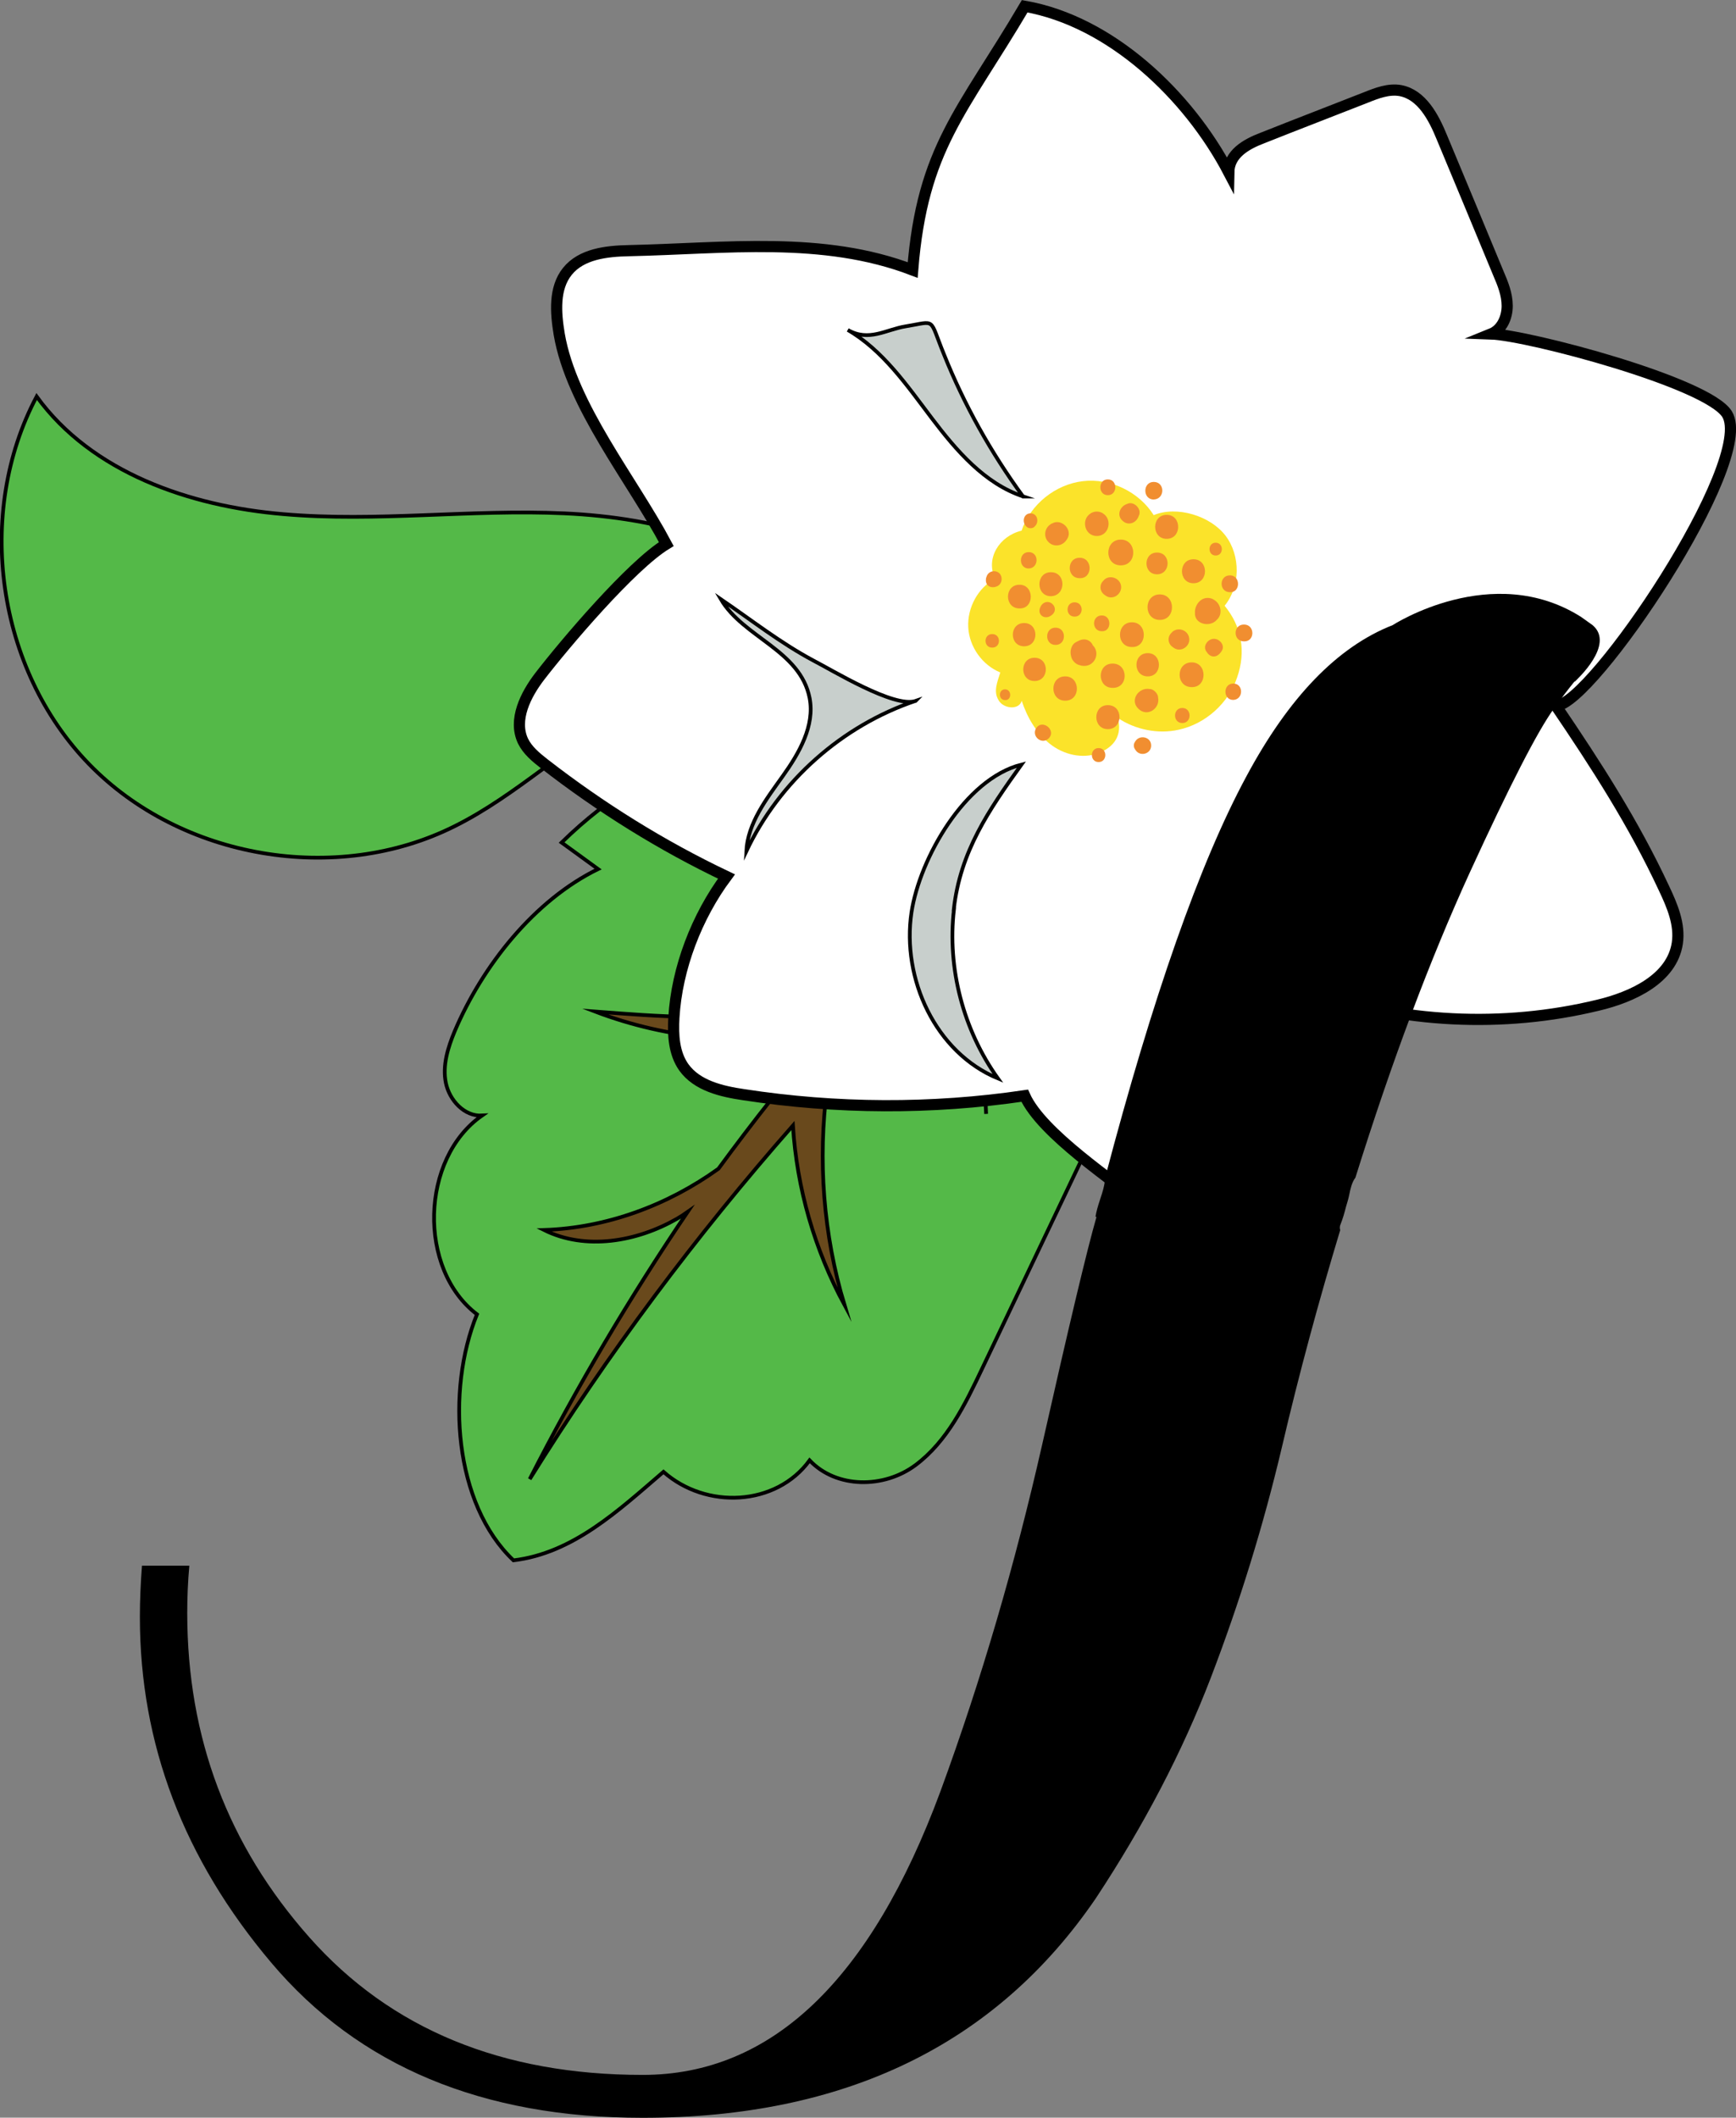
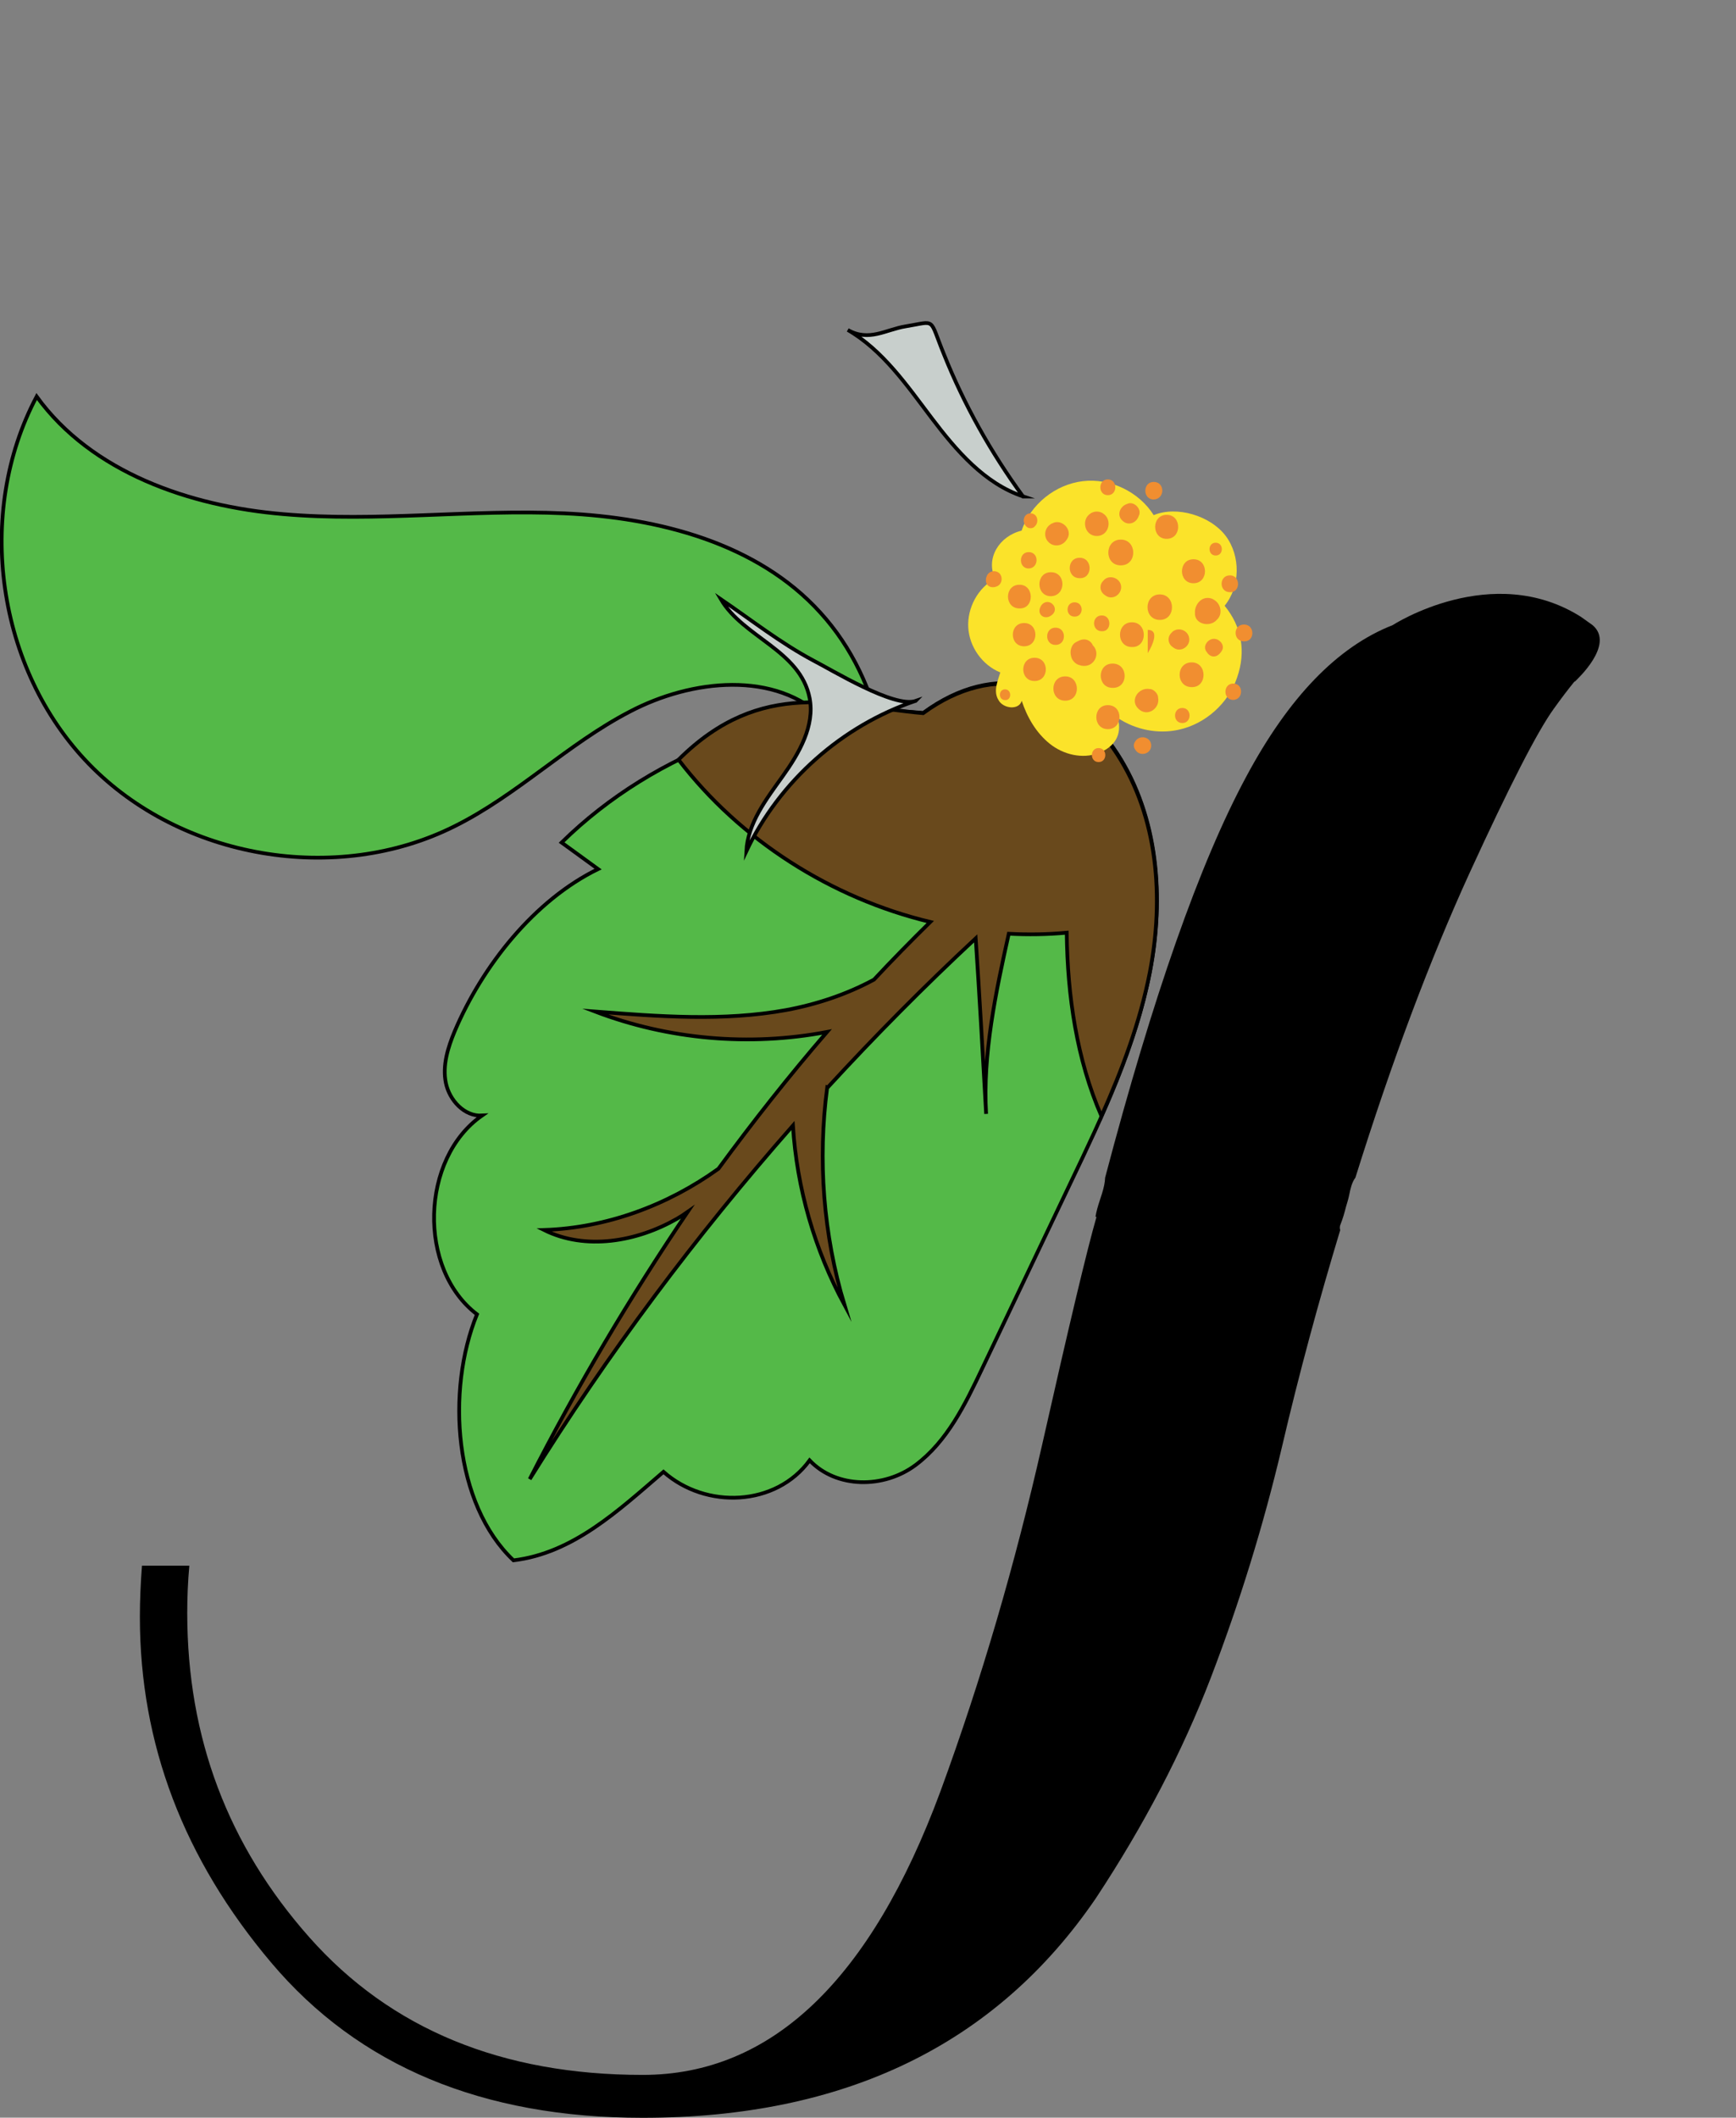
<svg xmlns="http://www.w3.org/2000/svg" id="Layer_2" data-name="Layer 2" viewBox="0 0 116.54 142.11">
  <rect x="0" y="0" width="116.54" height="142.11" fill="#808080" stroke="none" />
  <defs>
    <style>
      .cls-1 {
        fill: #c8cfcc;
      }

      .cls-1, .cls-2, .cls-3 {
        stroke-width: .25px;
      }

      .cls-1, .cls-2, .cls-3, .cls-4 {
        stroke: #000;
        stroke-miterlimit: 10;
      }

      .cls-5 {
        fill: #000;
      }

      .cls-5, .cls-6, .cls-7 {
        stroke-width: 0px;
      }

      .cls-2 {
        fill: #69491c;
      }

      .cls-3 {
        fill: #54b948;
      }

      .cls-6 {
        fill: #f18e30;
      }

      .cls-7 {
        fill: #fbe32a;
      }

      .cls-4 {
        fill: #fff;
        stroke-width: .75px;
      }
    </style>
  </defs>
  <g id="Layer_2-2" data-name="Layer 2">
    <g>
      <path class="cls-3" d="M59.23,58.97c1.18-6.23.12-13.17-4.16-17.86-4.23-4.67-10.87-6.37-17.17-6.66-6.3-.29-12.62.6-18.9.05-6.27-.53-12.84-2.79-16.54-7.89-4.16,7.84-2.67,18.3,3.51,24.66,6.18,6.37,16.61,8.15,24.54,4.18,4.21-2.09,7.6-5.53,11.76-7.69,4.16-2.19,9.81-2.79,13.13.53,2.93,2.93,2.91,7.67,2.14,11.73-.96,5.05-2.84,9.71-5.1,14.3,3.48-3.99,5.8-10.22,6.78-15.36h0Z" />
      <path class="cls-3" d="M62,47.84c-8.82-.79-17.96,2.48-24.3,8.7.82.6,1.63,1.18,2.45,1.78-4.28,2.09-7.76,6.49-9.62,10.87-.46,1.1-.84,2.31-.6,3.48s1.25,2.26,2.43,2.19c-4.14,2.88-4.33,10.31-.34,13.34-2.09,5.12-1.54,12.74,2.45,16.51,3.99-.48,7.02-3.32,10.07-5.94,2.84,2.52,7.55,2.33,9.81-.77,1.8,1.9,5,1.9,7.12.31s3.32-4.06,4.45-6.44c1.97-4.16,3.97-8.32,5.94-12.48,2.19-4.57,4.38-9.21,5.34-14.19s.55-10.38-2.19-14.62c-3.22-4.98-8.2-6.27-13-2.76h0Z" />
      <path class="cls-2" d="M55.55,72.99c3.2-3.48,6.52-6.83,9.95-10.02.26,3.92.48,7.86.7,11.78-.24-3.99.65-8.17,1.52-12.09,1.3.07,2.6.05,3.89-.07.05,4.25.67,8.49,2.33,12.31,1.39-3.12,2.6-6.32,3.25-9.66.96-4.98.55-10.38-2.19-14.62-3.22-4.98-8.22-6.27-13.03-2.76-5.6-.5-10.84-2.43-16.42,3.12,4.14,5.41,10.27,9.3,16.9,10.89-1.27,1.25-2.55,2.55-3.78,3.87-1.83.99-3.85,1.66-5.89,2.04-4.23.77-8.56.43-12.84.1,4.93,1.88,10.38,2.36,15.58,1.37-2.55,2.95-4.98,6.03-7.29,9.18-3.41,2.45-7.5,3.97-11.71,4.11,2.79,1.39,6.23.79,8.92-.75.24-.14.48-.29.72-.46-3.89,5.74-7.45,11.76-10.6,17.93,5.22-8.39,11.15-16.32,17.67-23.73.26,4.21,1.46,8.34,3.46,12.04-1.42-4.71-1.8-9.74-1.16-14.59h0Z" />
-       <path class="cls-4" d="M87.91,66.5c6.18,2.16,12.98,2.5,19.35.96,2.33-.55,4.98-1.78,5.34-4.16.19-1.27-.34-2.52-.89-3.68-2.04-4.38-4.54-8.25-7.26-12.26,2.36,0,13.44-16.42,11.49-19.57-1.32-2.12-13.34-5.29-15.84-5.38.72-.29,1.08-1.1,1.08-1.88s-.29-1.49-.6-2.21c-1.25-3.03-2.52-6.06-3.78-9.09-.55-1.35-1.35-2.88-2.79-3.15-.79-.14-1.59.17-2.31.46-2.31.91-4.64,1.8-6.95,2.72-1.13.43-2.24,1.08-2.26,2.31-2.72-5.19-7.93-10.14-13.7-11.15-4.18,7.09-6.87,9.5-7.52,17.7-6.03-2.31-12.57-1.44-19.04-1.3-1.52.03-3.2.22-4.14,1.39-.91,1.13-.79,2.76-.55,4.21.82,4.81,4.9,9.78,7.19,14.09-2.36,1.44-6.8,6.68-8.49,8.87-.96,1.25-1.8,2.93-1.13,4.35.31.63.86,1.08,1.42,1.52,3.8,2.95,7.89,5.5,12.24,7.57-1.99,2.67-3.34,6.16-3.53,9.47-.07,1.16,0,2.4.67,3.34.89,1.23,2.52,1.61,4.01,1.83,6.25.96,12.62.99,18.87.07,1.16,2.57,6.01,5.7,8.17,7.52.65.53,1.37,1.06,2.21,1.08,1.18.03,2.12-.89,2.88-1.78,3.85-4.38,3.94-8.29,5.84-13.85h0Z" />
      <path class="cls-7" d="M67.16,45.13c-1.23-.5-2.09-1.73-2.16-3.03-.07-1.32.65-2.65,1.8-3.27-.65-1.37.29-2.86,1.78-3.22.6-1.76,2.26-3.1,4.11-3.32,1.85-.22,3.78.72,4.76,2.28,1.56-.65,3.82.05,4.83,1.39s.99,3.39-.07,4.69c1.16,1.42,1.44,3.08.84,4.81-.58,1.73-2.12,3.12-3.92,3.51-1.39.31-2.91,0-4.09-.79.31,1.13-.22,1.95-1.3,2.36s-2.36.1-3.27-.63-1.52-1.78-1.88-2.88c-.19.65-1.25.53-1.56-.05-.36-.58-.07-1.23.12-1.85h0Z" />
      <path class="cls-1" d="M68.7,33.32c-2.6-.86-4.5-3.08-6.16-5.27-1.66-2.19-3.27-4.54-5.63-5.91,1.42.82,2.57-.03,3.89-.24,2.09-.34,1.54-.63,2.57,1.88,1.35,3.37,3.15,6.59,5.31,9.54h0Z" />
      <path class="cls-1" d="M61.47,47.03c-4.93,1.66-9.14,5.38-11.37,10.1.1-1.9,1.35-3.51,2.45-5.05,1.1-1.54,2.16-3.37,1.8-5.24-.63-3.2-4.45-4.06-5.96-6.63,2.04,1.39,3.99,2.93,6.2,4.11,1.27.65,5.43,3.2,6.87,2.72Z" />
-       <path class="cls-1" d="M64.04,61.02c-.46,3.97.63,8.1,2.95,11.35-4.18-1.73-6.47-6.68-5.8-11.15.55-3.61,3.58-8.95,7.38-9.91-2.19,3.05-4.11,5.84-4.54,9.71h0Z" />
      <g>
        <path class="cls-6" d="M71.51,45.39c-1.06,0-1.06,1.63,0,1.63s1.03-1.63,0-1.63Z" />
        <path class="cls-6" d="M70.86,42.12c-.75,0-.75,1.16,0,1.16s.75-1.16,0-1.16Z" />
        <path class="cls-6" d="M72.14,40.42c-.63,0-.63.96,0,.96s.63-.96,0-.96Z" />
        <path class="cls-6" d="M73.97,41.3c-.7,0-.7,1.06,0,1.06.67.03.67-1.06,0-1.06Z" />
        <path class="cls-6" d="M74.11,38.93l-.05.05c-.29.29-.22.75.12.96.03.03.05.03.07.05.48.31,1.08-.14,1.01-.67s-.77-.79-1.16-.39h0Z" />
        <path class="cls-6" d="M72.48,37.43c-.89,0-.89,1.37,0,1.37.89.03.89-1.37,0-1.37Z" />
        <path class="cls-6" d="M74.04,34.45s-.03-.03-.05-.03c-.22-.12-.5-.12-.72,0-.03,0-.03.03-.05.03-.67.41-.41,1.52.41,1.52s1.08-1.1.41-1.52h0Z" />
        <path class="cls-6" d="M77.45,32.34c-.75,0-.75,1.18,0,1.18.77-.03.77-1.18,0-1.18Z" />
        <path class="cls-6" d="M74.37,32.17c-.67,0-.67,1.06,0,1.06s.67-1.06,0-1.06Z" />
        <path class="cls-6" d="M69.18,34.45c-.43,0-.58.5-.34.82.03.03.03.05.05.05.12.17.46.17.58,0,.03-.03.03-.05.05-.05.24-.31.1-.82-.34-.82h0Z" />
        <path class="cls-6" d="M67.11,38.49c-.29-.29-.79-.17-.89.24-.03.05-.03.1-.03.12-.05.36.19.6.55.55.05,0,.1-.03.12-.03.39-.1.5-.6.24-.89Z" />
-         <path class="cls-6" d="M66.61,42.55c-.6,0-.6.91,0,.91s.6-.91,0-.91Z" />
        <path class="cls-6" d="M67.47,46.26c-.46,0-.46.72,0,.72.46.03.46-.72,0-.72Z" />
-         <path class="cls-6" d="M69.54,48.9c-.29.53.41,1.1.86.65.55-.55-.46-1.35-.86-.65Z" />
        <path class="cls-6" d="M73.75,50.2c-.6,0-.6.94,0,.94s.6-.94,0-.94Z" />
        <path class="cls-6" d="M79.37,47.51c-.65,0-.65,1.01,0,1.01s.65-1.01,0-1.01Z" />
        <path class="cls-6" d="M82.79,45.87c-.7,0-.7,1.1,0,1.1.7-.03.7-1.1,0-1.1Z" />
        <path class="cls-6" d="M83.51,41.91c-.75,0-.75,1.13,0,1.13.75.03.75-1.13,0-1.13Z" />
        <path class="cls-6" d="M82.57,38.61c-.75,0-.75,1.13,0,1.13.72.03.72-1.13,0-1.13Z" />
        <path class="cls-6" d="M81.61,36.42c-.55,0-.55.86,0,.86s.55-.86,0-.86Z" />
        <path class="cls-6" d="M76.22,49.74s-.03.03-.03.05c-.1.14-.1.34,0,.48,0,.03.03.03.03.05.29.48,1.06.29,1.06-.29s-.77-.75-1.06-.29Z" />
        <path class="cls-6" d="M74.37,47.32c-1.03,0-1.03,1.61,0,1.61s1.06-1.61,0-1.61Z" />
        <path class="cls-6" d="M77.74,46.79v-.05c-.05-.24-.29-.46-.5-.5h-.05c-.75-.14-1.37.75-.77,1.32.6.6,1.49-.03,1.32-.77h0Z" />
        <path class="cls-6" d="M80,44.45c-1.08,0-1.08,1.66,0,1.66,1.06.03,1.06-1.66,0-1.66Z" />
        <path class="cls-6" d="M81.42,40.2c-.6-.26-1.13.19-1.2.79v.1c-.07.77.91,1.01,1.39.58l.07-.07c.46-.41.26-1.16-.26-1.39Z" />
        <path class="cls-6" d="M78.68,42.43l-.05.05c-.29.29-.22.75.12.96.03.03.05.03.07.05.48.31,1.1-.14,1.01-.67-.07-.53-.75-.79-1.16-.39h0Z" />
        <path class="cls-6" d="M81.49,42.87c-.41,0-.77.5-.5.86.03.03.05.05.05.07.24.34.63.34.89,0,.03-.03.05-.05.05-.07.31-.36-.07-.86-.48-.86h0Z" />
        <path class="cls-6" d="M80.12,37.53c-1.03,0-1.03,1.61,0,1.61s1.03-1.61,0-1.61Z" />
        <path class="cls-6" d="M78.32,34.55c-1.03,0-1.03,1.61,0,1.61s1.03-1.61,0-1.61Z" />
-         <path class="cls-6" d="M77.67,37.08c-.94,0-.94,1.46,0,1.46s.96-1.46,0-1.46Z" />
        <path class="cls-6" d="M75.7,33.8s-.05.03-.07.03c-.46.17-.67.75-.29,1.1.39.39.94.17,1.1-.29,0-.03.03-.05.03-.07.17-.43-.34-.94-.77-.77Z" />
        <path class="cls-6" d="M70.6,35.13s-.05.03-.07.05c-.41.26-.5.84-.14,1.2s.94.26,1.2-.14c.03-.03.03-.05.05-.07.41-.63-.41-1.42-1.03-1.03Z" />
        <path class="cls-6" d="M69.06,37.05c-.7,0-.7,1.1,0,1.1.7-.03.7-1.1,0-1.1Z" />
        <path class="cls-6" d="M70.55,38.4c-1.03,0-1.03,1.61,0,1.61,1.03-.03,1.03-1.61,0-1.61Z" />
        <path class="cls-6" d="M68.44,39.24c-1.03,0-1.03,1.59,0,1.59,1.01.03,1.01-1.59,0-1.59Z" />
        <path class="cls-6" d="M69.9,40.63c-.07.12-.12.22-.12.36,0,.24.19.43.43.43.14,0,.24-.03.36-.12.67-.46-.19-1.32-.67-.67h0Z" />
        <path class="cls-6" d="M68.75,41.81c-1.01,0-1.01,1.56,0,1.56s1.01-1.56,0-1.56Z" />
        <path class="cls-6" d="M69.45,44.14c-1.01,0-1.01,1.56,0,1.56s1.01-1.56,0-1.56Z" />
        <path class="cls-6" d="M73.37,43.32c-.12-.31-.48-.53-.91-.34-.14.07-.36.14-.48.36-.12.24-.14.46-.07.72.05.26.31.53.58.58.03,0,.07.03.1.03.84.17,1.32-.79.79-1.35h0Z" />
        <path class="cls-6" d="M74.69,44.53c-1.06,0-1.06,1.63,0,1.63,1.08.03,1.08-1.63,0-1.63Z" />
        <path class="cls-6" d="M75.99,41.76c-1.06,0-1.08,1.66,0,1.66,1.06.03,1.06-1.66,0-1.66Z" />
        <path class="cls-6" d="M77.86,39.89c-1.1,0-1.1,1.71,0,1.71s1.08-1.71,0-1.71Z" />
        <path class="cls-6" d="M75.24,36.21c-1.1,0-1.13,1.73,0,1.73s1.1-1.73,0-1.73Z" />
-         <path class="cls-6" d="M77.05,43.83c-1.01,0-1.01,1.56,0,1.56s.99-1.56,0-1.56Z" />
+         <path class="cls-6" d="M77.05,43.83s.99-1.56,0-1.56Z" />
      </g>
      <path class="cls-5" d="M105.7,45.73h0c-.43.53-.89,1.13-1.39,1.83-1.1,1.52-2.98,5.19-5.65,11.01-2.65,5.8-5.22,12.62-7.67,20.46-.24.31-.34.77-.41,1.13-.05.26-.14.55-.22.82-.1.39-.22.82-.36,1.16-.07.14-.07.29-.03.41-1.44,4.76-2.76,9.62-3.92,14.59-1.25,5.29-2.84,10.41-4.76,15.43-1.92,5-4.5,9.93-7.72,14.81-6.71,9.83-16.85,14.74-30.43,14.74-10.74,0-19.06-3.46-24.93-10.41s-8.82-14.66-8.82-23.2c0-1.1.05-2.26.14-3.44h3.18c-.1,1.1-.14,2.16-.14,3.18,0,8.37,2.74,15.6,8.2,21.76,5.46,6.16,12.93,9.23,22.38,9.23,8.63,0,15.29-6.35,19.98-19.02,2.76-7.52,5.02-15.29,6.83-23.27,1.8-7.98,3.01-13.08,3.65-15.29h-.07c.03-.19.07-.36.12-.55.19-.7.5-1.37.53-2.09,3.2-12.14,6.35-21.11,9.47-26.9,2.86-5.34,6.13-8.72,9.83-10.17h0s6.68-4.33,12.65-.55h0l.77.55h0c1.54,1.3-1.08,3.68-1.2,3.8h0Z" />
    </g>
  </g>
</svg>